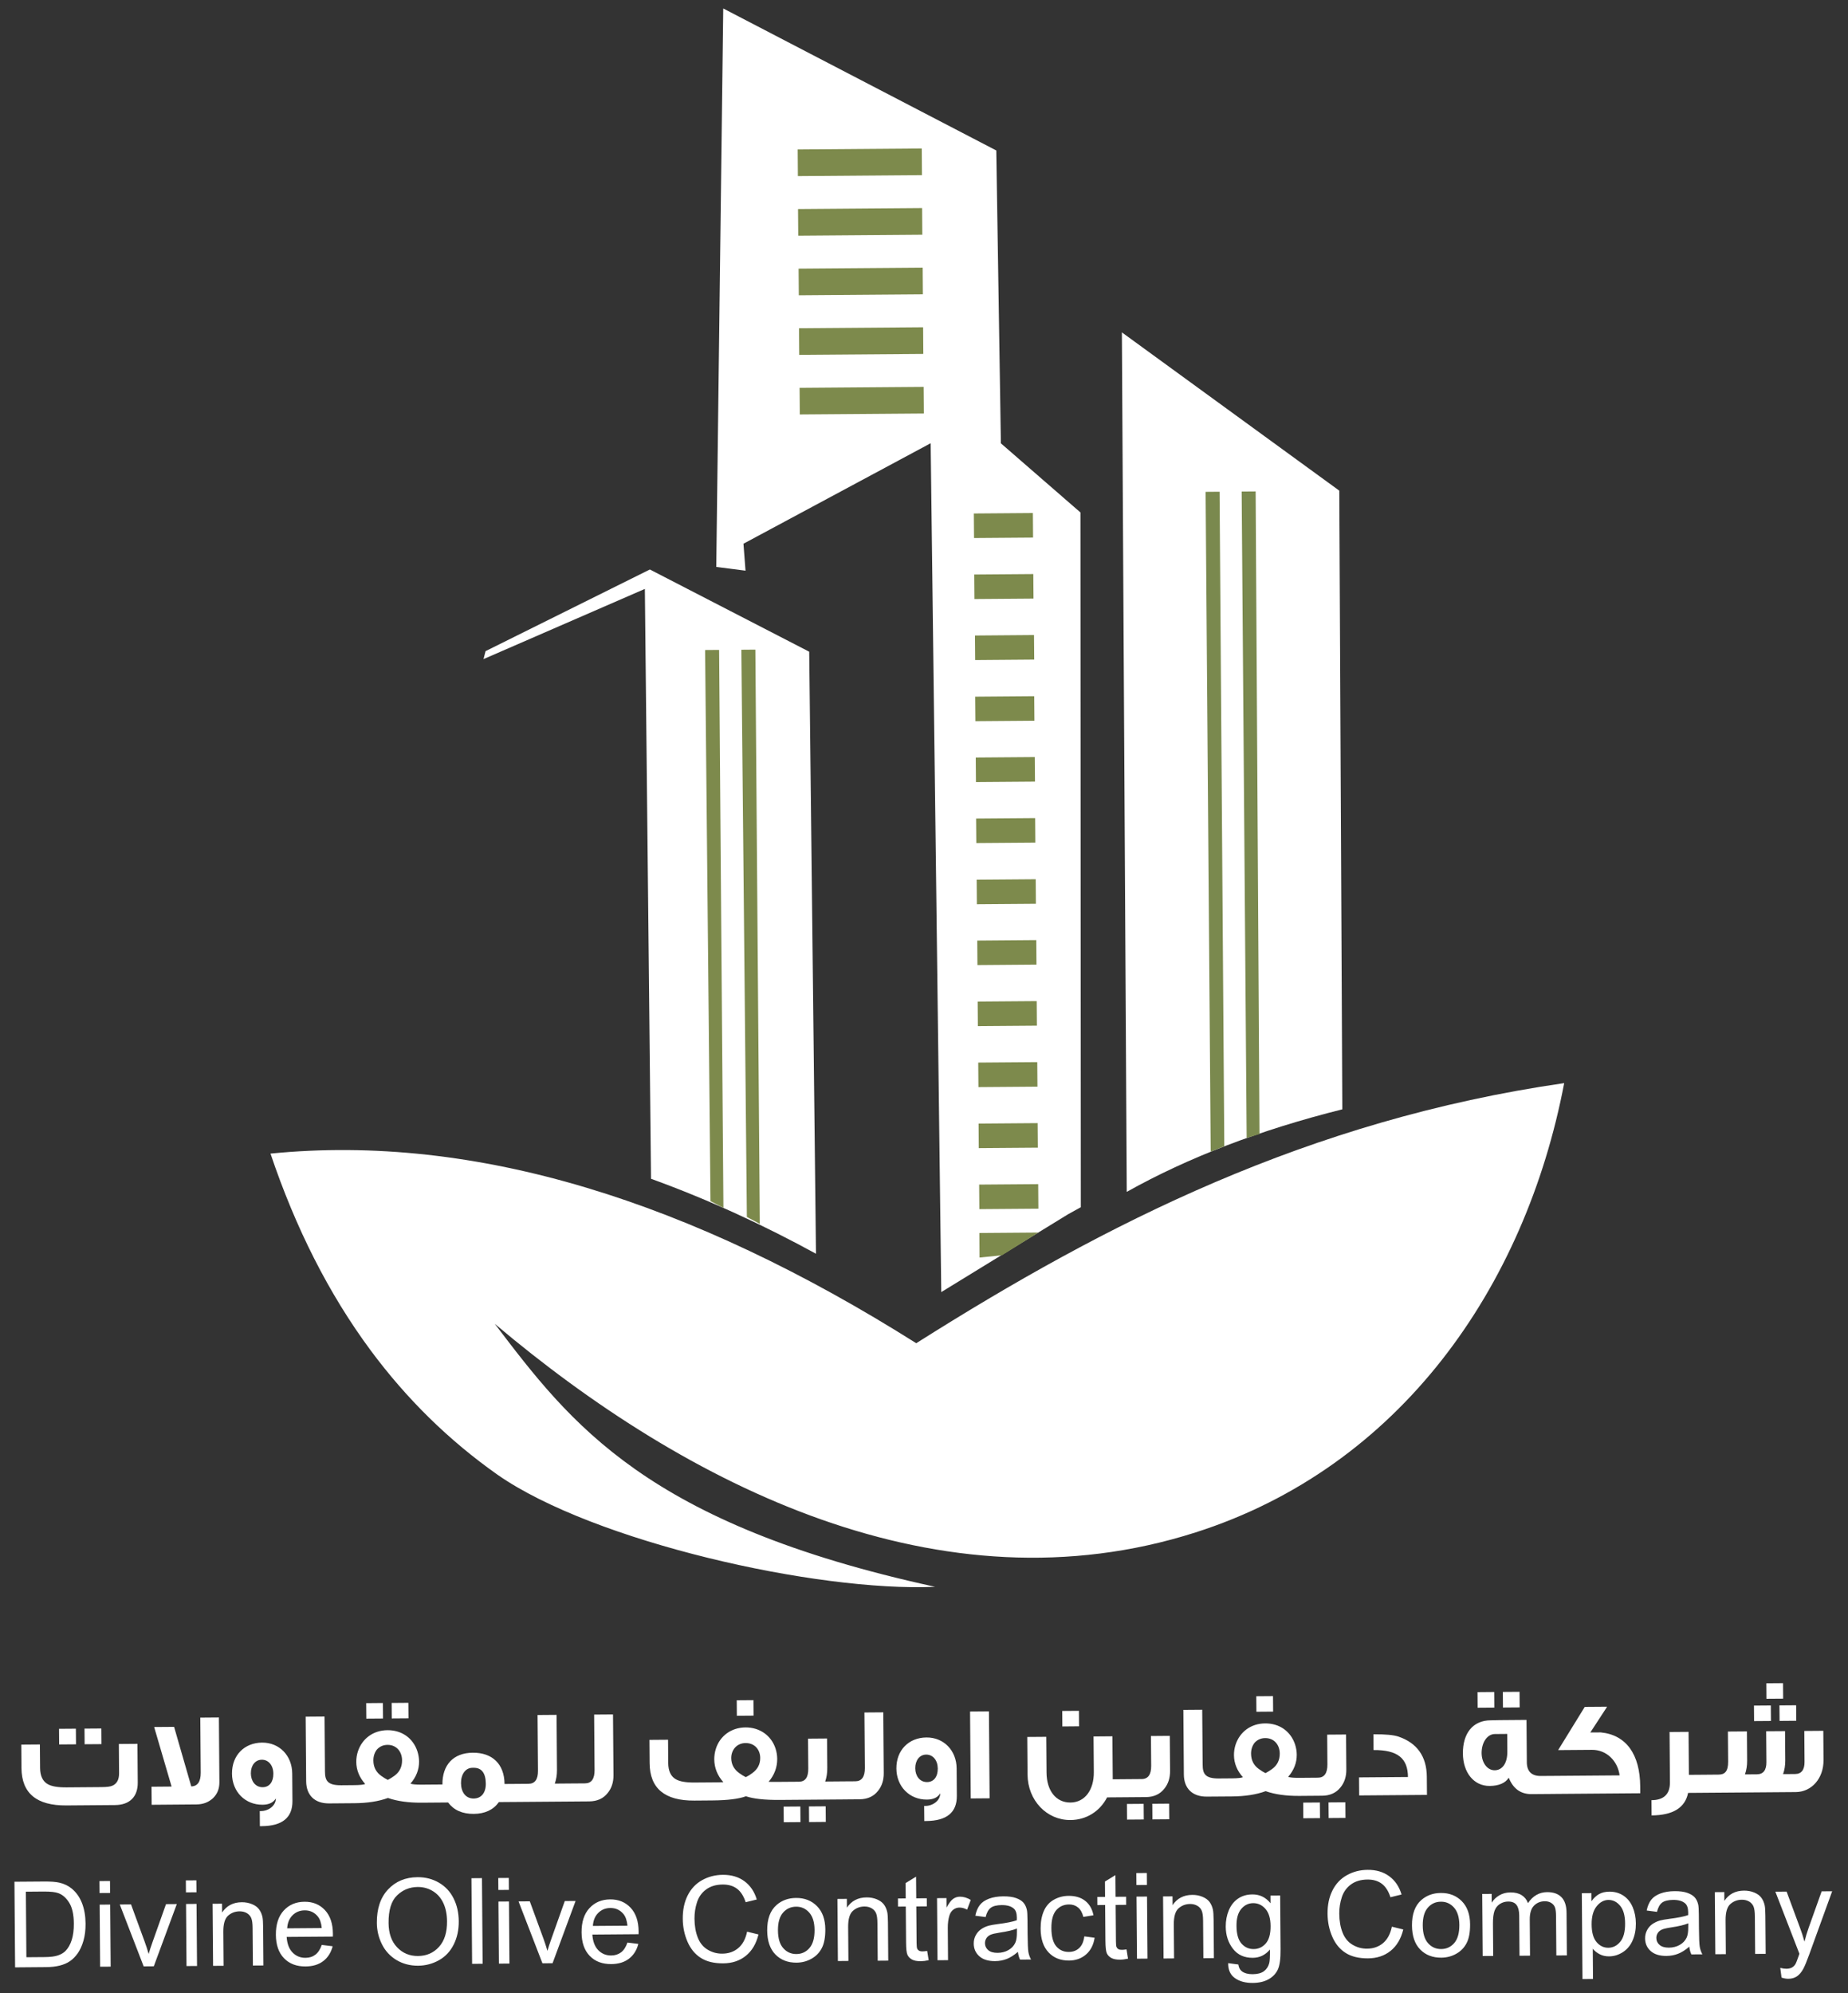
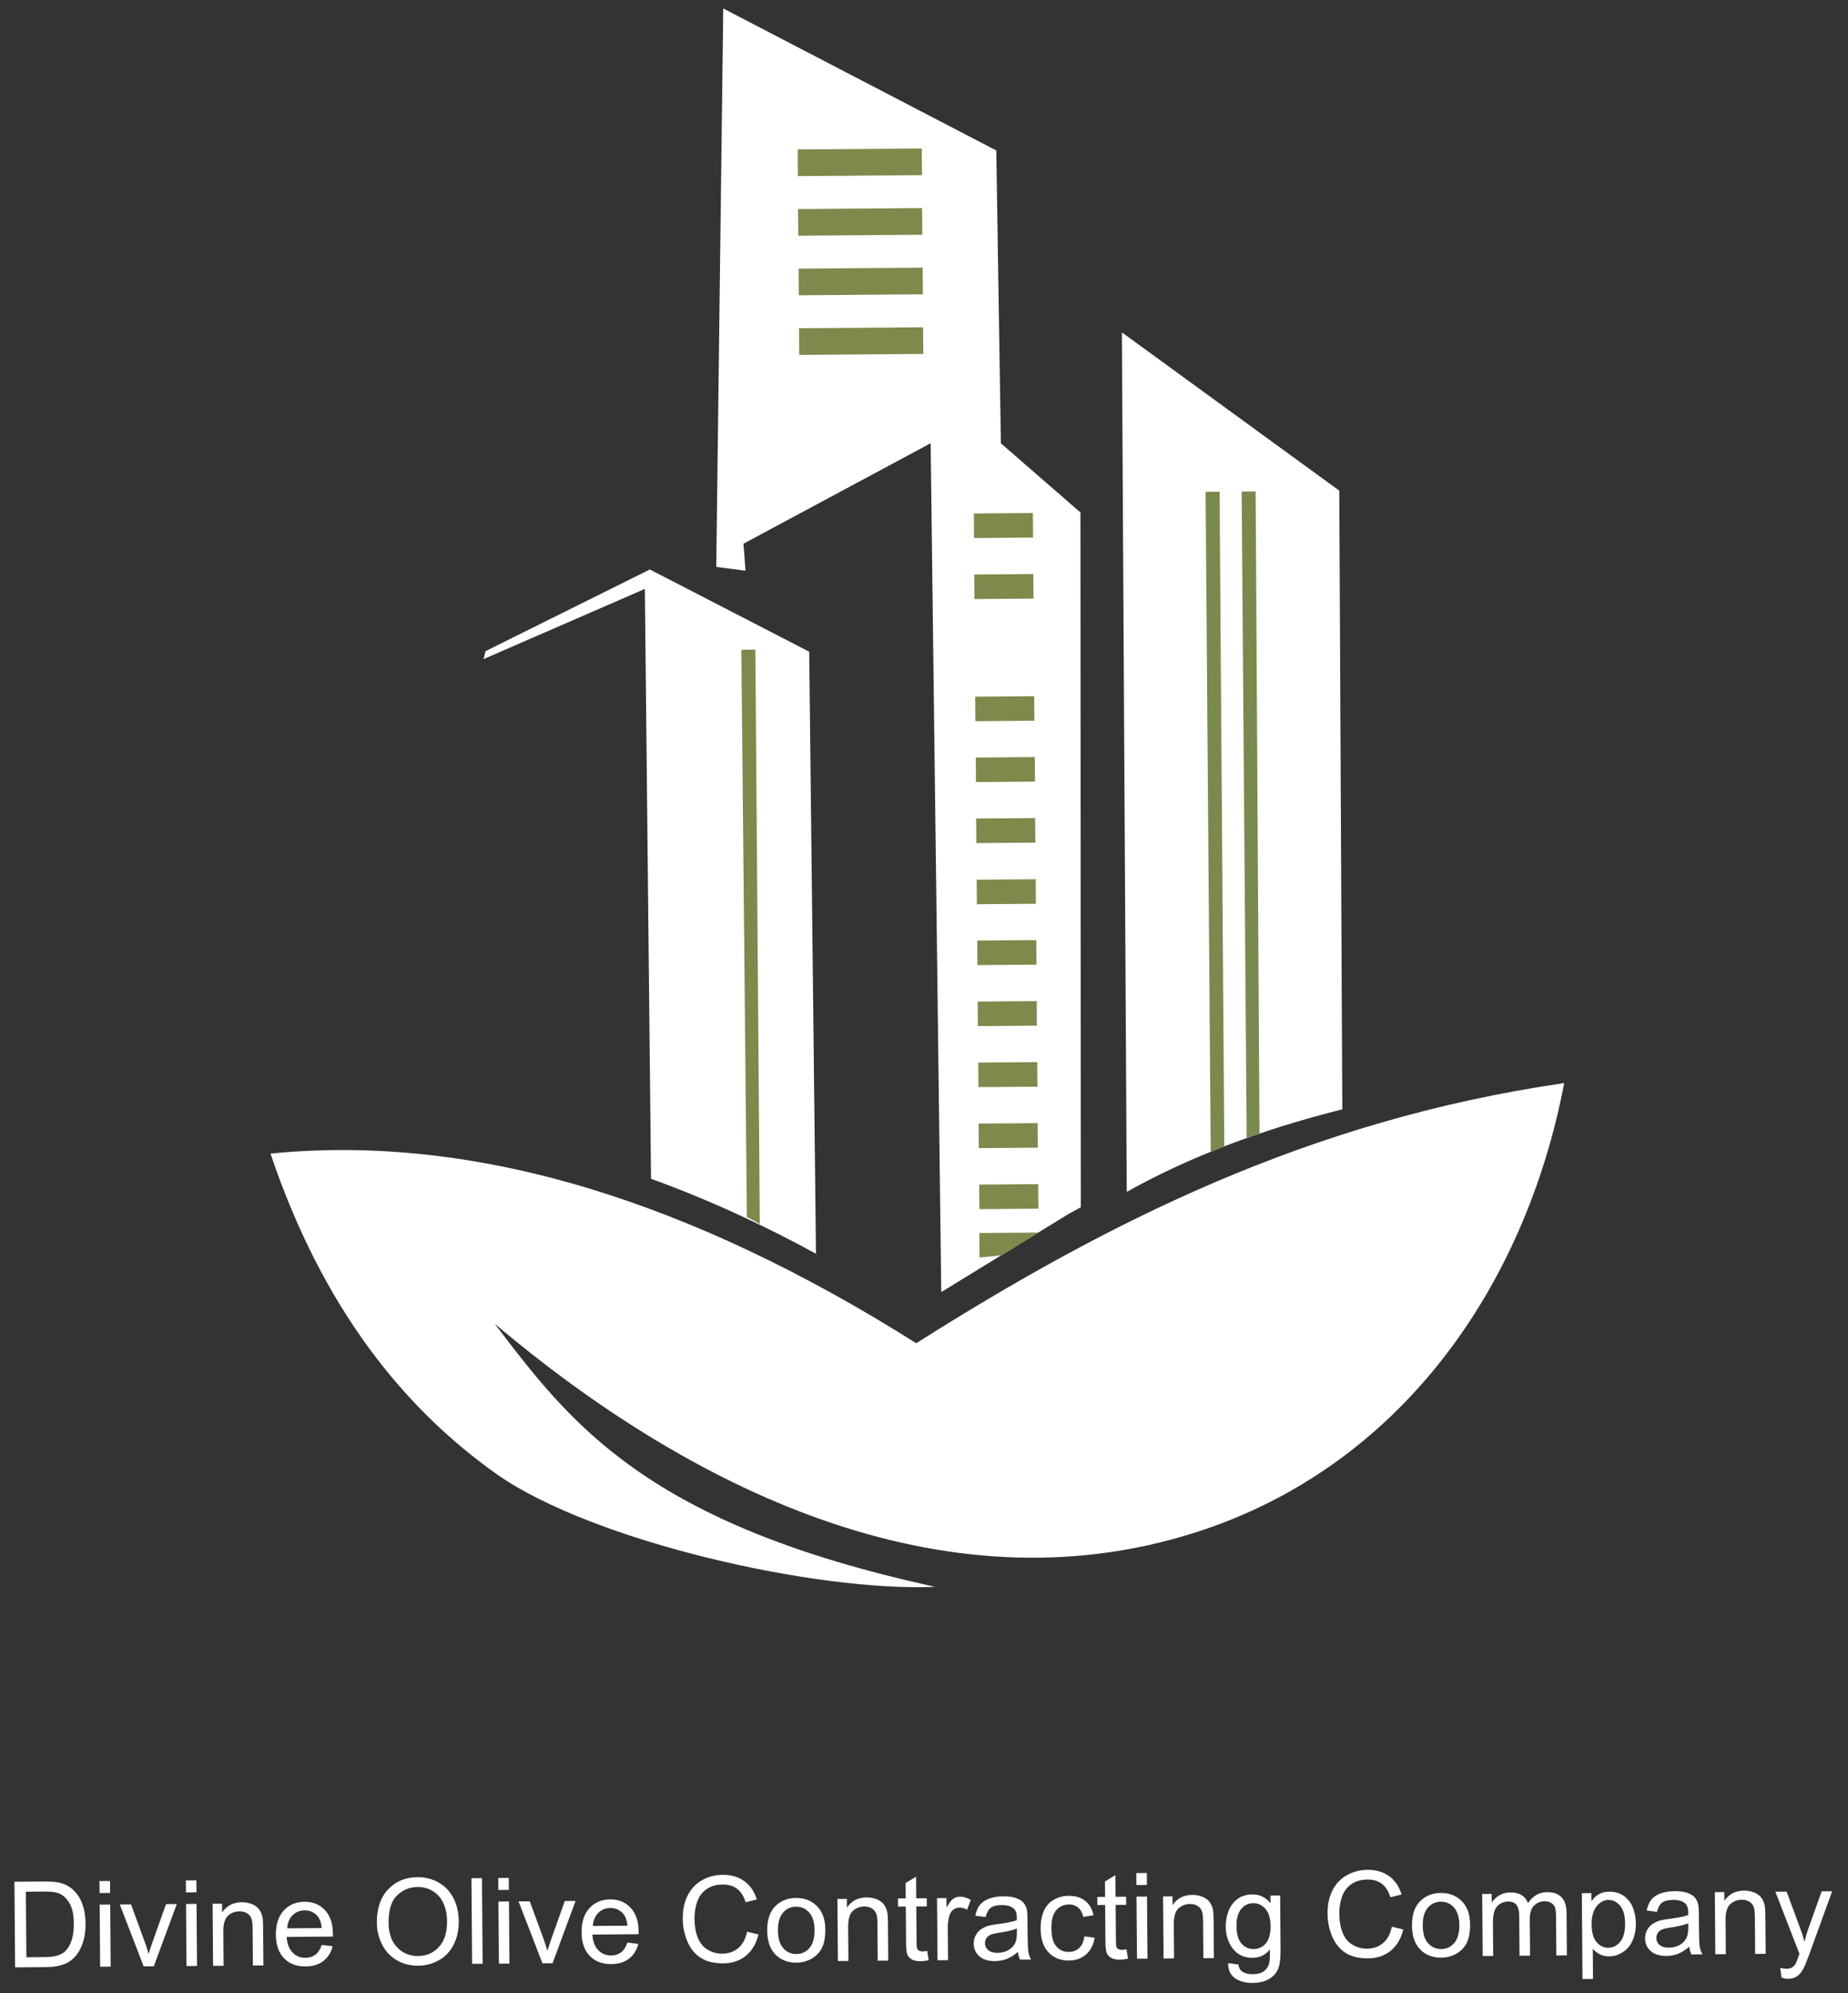
<svg xmlns="http://www.w3.org/2000/svg" width="102" height="110" viewBox="0 0 102 110" fill="none">
  <rect x="0" y="0" width="102" height="110" fill="#333333" stroke="none" />
-   <path d="M5.6 96.261L4.671 96.268L4.664 95.405L5.594 95.398L5.6 96.261ZM4.195 96.272L3.265 96.279L3.258 95.416L4.188 95.409L4.195 96.272ZM7.603 98.387C7.609 99.161 7.158 99.618 6.355 99.624L3.663 99.645C2.019 99.658 1.196 98.972 1.185 97.582L1.175 96.288L2.202 96.28L2.212 97.574C2.215 98.013 2.359 98.316 2.635 98.47C2.852 98.595 3.194 98.652 3.678 98.648L5.596 98.633C5.894 98.631 6.094 98.607 6.206 98.554C6.45 98.448 6.575 98.217 6.572 97.867L6.56 96.253L7.586 96.245L7.603 98.387ZM12.109 98.36C12.112 98.724 11.995 99.015 11.752 99.248C11.508 99.473 11.204 99.587 10.84 99.589L8.371 99.609L8.363 98.612L9.471 98.603L8.508 95.316L9.609 95.308L10.557 98.595C10.906 98.585 11.083 98.331 11.079 97.832L11.055 94.798L12.082 94.79L12.109 98.36ZM16.141 99.4C16.148 100.314 15.586 100.78 14.448 100.789L14.344 100.789L14.338 99.957L14.405 99.956C14.821 99.953 15.228 99.66 15.225 99.258C15.086 99.49 14.841 99.603 14.492 99.606C13.532 99.613 12.812 98.89 12.805 97.893C12.797 96.874 13.491 96.185 14.465 96.177C15.424 96.17 16.122 96.901 16.129 97.882L16.141 99.4ZM15.088 97.891C15.085 97.437 14.822 97.119 14.45 97.122C14.086 97.125 13.842 97.439 13.846 97.878C13.849 98.294 14.09 98.642 14.499 98.639C14.871 98.636 15.092 98.344 15.088 97.891ZM19.147 99.525L18.165 99.533C17.369 99.539 16.905 99.081 16.899 98.315L16.871 94.746L17.912 94.738L17.936 97.764C17.939 98.27 18.068 98.537 18.834 98.531L19.139 98.529L19.147 99.525ZM22.547 94.836L21.624 94.843L21.618 93.988L22.54 93.981L22.547 94.836ZM21.141 94.847L20.219 94.854L20.212 93.999L21.134 93.991L21.141 94.847ZM23.877 99.489L23.274 99.493C22.553 99.499 21.935 99.414 21.413 99.233C20.894 99.422 20.277 99.516 19.556 99.522L18.879 99.527L18.871 98.531L19.548 98.525C19.875 98.523 20.076 98.499 20.157 98.461C19.835 98.099 19.668 97.692 19.665 97.245C19.663 97.059 19.691 96.866 19.749 96.68C19.982 95.956 20.603 95.498 21.384 95.492C22.18 95.486 22.8 95.934 23.037 96.654C23.097 96.84 23.129 97.033 23.13 97.219C23.134 97.665 22.973 98.075 22.656 98.442C22.746 98.478 22.947 98.499 23.266 98.497L23.869 98.492L23.877 99.489ZM21.768 98.01C22.056 97.8 22.195 97.516 22.192 97.151C22.189 96.683 21.888 96.299 21.39 96.302C21.145 96.304 20.952 96.395 20.797 96.567C20.672 96.732 20.607 96.933 20.608 97.164C20.611 97.528 20.755 97.81 21.046 98.016C21.166 98.104 21.286 98.177 21.405 98.236C21.524 98.175 21.642 98.1 21.768 98.01ZM28.725 99.451L27.535 99.46C27.234 99.887 26.767 100.106 26.15 100.111C25.518 100.116 25.047 99.903 24.732 99.482L23.594 99.491L23.586 98.494L24.419 98.488C24.411 97.417 25.015 96.743 26.094 96.735C27.18 96.726 27.839 97.368 27.848 98.461L28.718 98.455L28.725 99.451ZM26.814 98.447C26.809 97.859 26.584 97.564 26.145 97.567L26.07 97.568C25.691 97.571 25.441 97.93 25.445 98.413C25.449 98.911 25.704 99.266 26.143 99.263C26.567 99.26 26.817 98.945 26.814 98.447ZM31.849 99.427L28.473 99.453L28.465 98.457L29.171 98.451C29.521 98.448 29.698 98.209 29.694 97.733L29.67 94.654L30.719 94.646L30.742 97.688C30.744 97.963 30.702 98.209 30.622 98.44L31.841 98.43L31.849 99.427ZM33.861 97.976C33.864 98.37 33.755 98.698 33.541 98.96C33.298 99.267 32.957 99.418 32.518 99.422L31.537 99.429L31.529 98.433L32.295 98.427C32.644 98.424 32.821 98.177 32.817 97.694L32.794 94.63L33.835 94.622L33.861 97.976ZM41.592 94.689L40.67 94.696L40.664 93.84L41.586 93.833L41.592 94.689ZM43.54 99.337L43.034 99.341C42.201 99.347 41.583 99.277 41.173 99.139C40.773 99.284 40.156 99.363 39.323 99.369L38.326 99.377C36.69 99.39 35.867 98.704 35.856 97.314L35.846 96.027L36.873 96.019L36.882 97.306C36.886 97.745 37.029 98.048 37.306 98.202C37.523 98.327 37.865 98.384 38.348 98.38L39.315 98.373C39.59 98.371 39.791 98.369 39.925 98.361C39.595 97.991 39.428 97.569 39.424 97.1C39.423 96.907 39.451 96.713 39.509 96.527C39.734 95.804 40.37 95.345 41.144 95.339C41.925 95.333 42.568 95.782 42.804 96.501C42.865 96.687 42.896 96.88 42.898 97.073C42.901 97.542 42.741 97.967 42.424 98.341C42.55 98.348 42.751 98.346 43.026 98.344L43.532 98.34L43.54 99.337ZM41.528 97.857C41.816 97.647 41.963 97.371 41.96 97.021C41.956 96.567 41.656 96.198 41.15 96.202C40.667 96.205 40.358 96.58 40.361 97.033C40.364 97.383 40.515 97.657 40.806 97.863C40.926 97.951 41.045 98.025 41.165 98.083C41.291 98.023 41.409 97.948 41.528 97.857ZM46.767 99.312L43.421 99.338L43.413 98.341L44.097 98.336C44.447 98.333 44.616 98.094 44.612 97.618L44.599 95.959L45.648 95.951L45.661 97.573C45.663 97.848 45.627 98.093 45.547 98.325L46.76 98.315L46.767 99.312ZM45.58 100.555L44.657 100.563L44.651 99.7L45.573 99.693L45.58 100.555ZM44.181 100.566L43.259 100.573L43.252 99.711L44.175 99.704L44.181 100.566ZM48.779 97.861C48.782 98.255 48.673 98.583 48.459 98.845C48.216 99.152 47.875 99.303 47.437 99.306L46.455 99.314L46.447 98.318L47.213 98.312C47.563 98.309 47.739 98.062 47.736 97.579L47.712 94.515L48.753 94.507L48.779 97.861ZM52.812 99.116C52.819 100.031 52.258 100.496 51.12 100.505L51.016 100.506L51.009 99.673L51.076 99.673C51.493 99.669 51.9 99.376 51.896 98.975C51.757 99.206 51.512 99.32 51.163 99.322C50.203 99.33 49.484 98.606 49.476 97.61C49.468 96.591 50.162 95.901 51.136 95.894C52.096 95.886 52.793 96.617 52.801 97.599L52.812 99.116ZM51.76 97.607C51.756 97.153 51.493 96.836 51.121 96.839C50.757 96.841 50.514 97.156 50.517 97.594C50.52 98.011 50.761 98.359 51.17 98.355C51.542 98.353 51.763 98.061 51.76 97.607ZM54.621 99.251L53.58 99.259L53.542 94.462L54.584 94.454L54.621 99.251ZM59.558 95.278L58.636 95.286L58.629 94.43L59.551 94.423L59.558 95.278ZM62.63 99.189L61.106 99.201C60.703 99.978 59.955 100.444 59.085 100.451C57.776 100.461 56.726 99.369 56.715 97.941L56.699 95.866L57.748 95.858L57.763 97.836C57.771 98.818 58.274 99.49 59.085 99.484C59.888 99.478 60.381 98.775 60.373 97.816L60.358 95.838L61.399 95.829L61.418 98.202L62.623 98.192L62.63 99.189ZM64.582 97.739C64.585 98.133 64.477 98.461 64.263 98.723C64.02 99.03 63.679 99.181 63.248 99.184L62.362 99.191L62.355 98.195L63.017 98.189C63.366 98.187 63.543 97.94 63.539 97.457L63.526 95.813L64.567 95.805L64.582 97.739ZM64.536 100.409L63.607 100.416L63.6 99.553L64.529 99.546L64.536 100.409ZM63.131 100.42L62.208 100.427L62.202 99.564L63.124 99.557L63.131 100.42ZM67.591 99.151L66.609 99.158C65.813 99.165 65.349 98.707 65.343 97.941L65.315 94.371L66.356 94.363L66.38 97.39C66.383 97.896 66.512 98.162 67.278 98.157L67.583 98.154L67.591 99.151ZM70.269 94.467L69.347 94.474L69.34 93.619L70.263 93.612L70.269 94.467ZM72.32 99.114L71.718 99.119C70.997 99.124 70.379 99.04 69.857 98.858C69.338 99.048 68.721 99.142 68 99.148L67.323 99.153L67.315 98.156L67.992 98.151C68.319 98.148 68.52 98.125 68.601 98.087C68.279 97.725 68.112 97.317 68.109 96.871C68.107 96.685 68.135 96.491 68.193 96.305C68.426 95.582 69.047 95.123 69.828 95.117C70.624 95.111 71.244 95.56 71.481 96.28C71.541 96.465 71.573 96.658 71.574 96.844C71.578 97.29 71.417 97.701 71.1 98.067C71.19 98.104 71.391 98.125 71.71 98.122L72.313 98.118L72.32 99.114ZM70.212 97.635C70.5 97.425 70.639 97.141 70.636 96.777C70.633 96.308 70.332 95.924 69.834 95.928C69.589 95.93 69.396 96.02 69.241 96.193C69.116 96.357 69.051 96.559 69.052 96.789C69.055 97.154 69.199 97.435 69.49 97.641C69.61 97.73 69.73 97.803 69.849 97.862C69.968 97.801 70.086 97.726 70.212 97.635ZM74.31 97.663C74.313 98.058 74.204 98.386 73.99 98.648C73.747 98.954 73.406 99.106 72.975 99.109L72.09 99.116L72.082 98.119L72.744 98.114C73.094 98.112 73.27 97.865 73.266 97.381L73.254 95.738L74.295 95.73L74.31 97.663ZM74.264 100.334L73.334 100.341L73.327 99.478L74.257 99.471L74.264 100.334ZM72.858 100.345L71.936 100.352L71.929 99.489L72.851 99.482L72.858 100.345ZM78.761 99.064L75.02 99.093L75.012 98.097L77.712 98.076C77.704 97.035 77.135 96.578 75.811 96.588L75.805 95.718C76.459 95.713 76.921 95.754 77.197 95.849C78.211 96.198 78.744 96.938 78.753 98.06L78.761 99.064ZM83.878 94.235L82.955 94.242L82.949 93.38L83.871 93.373L83.878 94.235ZM82.479 94.246L81.557 94.253L81.551 93.391L82.473 93.383L82.479 94.246ZM85.581 99.012L84.532 99.02C83.937 99.024 83.518 98.723 83.275 98.115C83.092 98.406 82.736 98.565 82.223 98.569C81.33 98.576 80.752 97.807 80.744 96.781C80.735 95.673 81.287 94.954 82.269 94.947C82.269 94.939 82.931 94.934 84.255 94.924L84.273 97.267C84.277 97.757 84.532 98.023 85.037 98.019L85.573 98.015L85.581 99.012ZM83.197 96.68L83.19 95.698L82.506 95.704C82.082 95.707 81.773 96.178 81.777 96.758C81.781 97.278 82.082 97.707 82.499 97.704C82.938 97.701 83.202 97.29 83.197 96.68ZM90.534 98.973L85.119 99.015L85.112 98.019L89.395 97.986C89.285 97.176 88.663 96.571 87.875 96.577L86.001 96.591L87.47 94.207L88.704 94.198L87.778 95.618L88.351 95.614C89.772 95.751 90.517 96.839 90.531 98.587L90.534 98.973ZM94.326 98.944L93.174 98.953C93.009 99.772 92.343 100.187 91.16 100.196L91.154 99.355C91.838 99.35 92.177 99.02 92.172 98.366L92.151 95.592L93.2 95.584L93.218 97.956L94.319 97.948L94.326 98.944ZM100.649 97.14C100.657 98.159 99.986 98.9 99.123 98.907L95.769 98.933L95.769 98.94L95.762 98.933L93.932 98.947L93.924 97.951L94.862 97.943C95.204 97.941 95.388 97.761 95.384 97.225L95.371 95.567L96.42 95.559L96.432 97.18C96.434 97.455 96.392 97.708 96.312 97.932L96.974 97.927C97.323 97.924 97.5 97.7 97.496 97.254L97.483 95.55L98.525 95.543L98.537 97.164C98.539 97.439 98.496 97.692 98.416 97.916L99.078 97.911C99.428 97.908 99.605 97.684 99.601 97.237L99.588 95.534L100.637 95.526L100.649 97.14ZM97.747 94.983L96.817 94.99L96.81 94.135L97.74 94.128L97.747 94.983ZM98.421 93.751L97.499 93.758L97.493 92.903L98.415 92.896L98.421 93.751ZM99.145 94.972L98.223 94.98L98.216 94.124L99.138 94.117L99.145 94.972Z" fill="white" />
  <path d="M0.833 108.583L0.797 103.856L2.425 103.844C2.792 103.841 3.073 103.861 3.267 103.905C3.538 103.965 3.77 104.077 3.963 104.238C4.214 104.447 4.402 104.714 4.528 105.041C4.654 105.368 4.719 105.743 4.722 106.164C4.725 106.523 4.686 106.841 4.604 107.119C4.523 107.397 4.417 107.627 4.287 107.81C4.157 107.992 4.015 108.137 3.859 108.241C3.705 108.347 3.517 108.428 3.298 108.483C3.077 108.539 2.824 108.567 2.538 108.569L0.833 108.583ZM1.456 108.023L2.464 108.015C2.775 108.013 3.019 107.983 3.196 107.923C3.372 107.863 3.512 107.781 3.617 107.674C3.763 107.525 3.877 107.324 3.958 107.072C4.039 106.821 4.078 106.517 4.075 106.159C4.071 105.664 3.987 105.284 3.823 105.019C3.66 104.754 3.461 104.577 3.228 104.489C3.061 104.425 2.791 104.396 2.419 104.398L1.428 104.406L1.456 108.023ZM5.496 104.48L5.491 103.82L6.072 103.816L6.077 104.476L5.496 104.48ZM5.527 108.546L5.501 105.121L6.082 105.116L6.108 108.542L5.527 108.546ZM7.93 108.528L6.611 105.112L7.232 105.107L7.981 107.153C8.062 107.374 8.137 107.603 8.206 107.841C8.257 107.66 8.326 107.443 8.418 107.188L9.163 105.092L9.759 105.088L8.489 108.523L7.93 108.528ZM10.263 104.443L10.258 103.783L10.838 103.779L10.844 104.439L10.263 104.443ZM10.294 108.509L10.268 105.084L10.848 105.079L10.875 108.505L10.294 108.509ZM11.761 108.498L11.734 105.072L12.255 105.068L12.259 105.555C12.507 105.18 12.869 104.991 13.343 104.987C13.55 104.986 13.739 105.022 13.912 105.094C14.086 105.166 14.216 105.263 14.303 105.383C14.39 105.502 14.451 105.644 14.487 105.809C14.509 105.917 14.521 106.105 14.523 106.373L14.539 108.477L13.959 108.481L13.942 106.4C13.941 106.163 13.917 105.986 13.871 105.87C13.825 105.754 13.744 105.661 13.629 105.591C13.514 105.523 13.379 105.489 13.225 105.49C12.978 105.492 12.767 105.572 12.588 105.73C12.41 105.888 12.323 106.187 12.327 106.625L12.341 108.494L11.761 108.498ZM17.76 107.343L18.361 107.417C18.27 107.767 18.097 108.04 17.844 108.234C17.59 108.429 17.265 108.528 16.868 108.531C16.368 108.535 15.971 108.384 15.676 108.078C15.381 107.774 15.231 107.343 15.227 106.787C15.223 106.213 15.367 105.765 15.66 105.446C15.954 105.126 16.336 104.964 16.808 104.961C17.265 104.957 17.639 105.109 17.931 105.418C18.223 105.727 18.371 106.164 18.375 106.729C18.376 106.763 18.375 106.814 18.373 106.883L15.822 106.902C15.847 107.277 15.955 107.565 16.148 107.762C16.34 107.96 16.579 108.058 16.864 108.056C17.076 108.054 17.258 107.997 17.406 107.883C17.556 107.77 17.674 107.59 17.76 107.343ZM15.851 106.427L17.759 106.412C17.732 106.124 17.656 105.909 17.535 105.766C17.35 105.544 17.109 105.433 16.815 105.436C16.549 105.438 16.326 105.529 16.146 105.708C15.967 105.888 15.869 106.127 15.851 106.427ZM20.8 106.128C20.794 105.344 21 104.729 21.418 104.282C21.836 103.836 22.378 103.61 23.045 103.605C23.482 103.602 23.875 103.703 24.228 103.909C24.579 104.114 24.849 104.402 25.035 104.774C25.222 105.144 25.317 105.566 25.321 106.038C25.325 106.516 25.231 106.946 25.041 107.325C24.85 107.705 24.578 107.993 24.226 108.189C23.872 108.387 23.489 108.487 23.079 108.49C22.634 108.493 22.236 108.389 21.883 108.177C21.532 107.965 21.263 107.674 21.08 107.304C20.896 106.935 20.803 106.543 20.8 106.128ZM21.447 106.134C21.451 106.703 21.608 107.149 21.916 107.473C22.224 107.798 22.61 107.959 23.072 107.955C23.543 107.952 23.927 107.784 24.23 107.451C24.531 107.119 24.679 106.649 24.674 106.042C24.671 105.658 24.604 105.323 24.472 105.038C24.34 104.753 24.148 104.532 23.897 104.377C23.645 104.221 23.364 104.144 23.052 104.146C22.61 104.15 22.23 104.305 21.914 104.611C21.597 104.917 21.442 105.424 21.447 106.134ZM26.058 108.388L26.021 103.662L26.602 103.657L26.639 108.383L26.058 108.388ZM27.506 104.31L27.501 103.65L28.082 103.646L28.087 104.306L27.506 104.31ZM27.537 108.376L27.511 104.95L28.092 104.946L28.118 108.372L27.537 108.376ZM29.94 108.358L28.621 104.942L29.242 104.937L29.991 106.983C30.072 107.204 30.147 107.433 30.216 107.671C30.267 107.49 30.337 107.273 30.428 107.018L31.173 104.922L31.769 104.917L30.499 108.353L29.94 108.358ZM34.632 107.212L35.233 107.287C35.143 107.636 34.97 107.909 34.716 108.104C34.462 108.298 34.138 108.398 33.74 108.401C33.241 108.405 32.844 108.254 32.549 107.948C32.254 107.643 32.104 107.212 32.1 106.657C32.095 106.082 32.239 105.634 32.533 105.315C32.826 104.995 33.209 104.834 33.681 104.83C34.137 104.827 34.511 104.979 34.803 105.288C35.095 105.597 35.244 106.034 35.248 106.598C35.248 106.632 35.248 106.684 35.246 106.752L32.695 106.772C32.72 107.147 32.828 107.434 33.02 107.632C33.212 107.83 33.452 107.928 33.737 107.926C33.949 107.924 34.13 107.866 34.279 107.753C34.429 107.64 34.546 107.459 34.632 107.212ZM32.724 106.296L34.632 106.282C34.604 105.994 34.529 105.778 34.408 105.635C34.222 105.413 33.982 105.303 33.688 105.305C33.422 105.307 33.199 105.398 33.019 105.578C32.84 105.757 32.742 105.997 32.724 106.296ZM41.235 106.612L41.864 106.766C41.737 107.281 41.504 107.673 41.166 107.945C40.829 108.217 40.414 108.356 39.922 108.36C39.414 108.364 38.999 108.263 38.679 108.058C38.358 107.854 38.114 107.555 37.945 107.164C37.775 106.771 37.688 106.35 37.685 105.899C37.681 105.408 37.771 104.978 37.957 104.61C38.142 104.242 38.407 103.962 38.752 103.769C39.097 103.576 39.478 103.478 39.894 103.475C40.367 103.471 40.765 103.588 41.088 103.827C41.413 104.065 41.64 104.401 41.77 104.836L41.157 104.986C41.045 104.643 40.884 104.394 40.675 104.239C40.465 104.083 40.203 104.007 39.887 104.01C39.525 104.013 39.222 104.102 38.981 104.278C38.739 104.453 38.569 104.689 38.473 104.982C38.377 105.277 38.33 105.58 38.332 105.891C38.335 106.293 38.396 106.643 38.515 106.941C38.634 107.241 38.817 107.463 39.065 107.609C39.312 107.756 39.579 107.828 39.866 107.825C40.216 107.823 40.51 107.719 40.751 107.516C40.991 107.312 41.153 107.011 41.235 106.612ZM42.345 106.549C42.34 105.916 42.512 105.446 42.863 105.139C43.155 104.883 43.514 104.754 43.937 104.751C44.407 104.747 44.793 104.898 45.095 105.204C45.395 105.509 45.548 105.933 45.553 106.476C45.556 106.916 45.493 107.261 45.362 107.514C45.232 107.767 45.041 107.965 44.789 108.106C44.539 108.248 44.263 108.319 43.965 108.322C43.485 108.325 43.097 108.176 42.798 107.871C42.5 107.566 42.349 107.125 42.345 106.549ZM42.939 106.545C42.942 106.983 43.041 107.31 43.234 107.525C43.428 107.742 43.67 107.849 43.961 107.847C44.249 107.844 44.489 107.734 44.679 107.513C44.869 107.293 44.962 106.959 44.959 106.511C44.955 106.088 44.856 105.769 44.662 105.554C44.468 105.337 44.227 105.23 43.941 105.233C43.65 105.235 43.409 105.345 43.218 105.563C43.029 105.781 42.936 106.109 42.939 106.545ZM46.247 108.232L46.221 104.806L46.742 104.802L46.746 105.288C46.994 104.913 47.355 104.724 47.83 104.721C48.036 104.719 48.226 104.755 48.399 104.827C48.572 104.9 48.703 104.997 48.79 105.116C48.877 105.235 48.938 105.378 48.974 105.543C48.995 105.65 49.008 105.838 49.01 106.107L49.026 108.21L48.445 108.215L48.429 106.133C48.427 105.897 48.404 105.72 48.358 105.603C48.312 105.487 48.231 105.394 48.116 105.325C48.001 105.256 47.865 105.222 47.711 105.223C47.465 105.225 47.253 105.305 47.075 105.464C46.897 105.621 46.81 105.92 46.813 106.358L46.828 108.227L46.247 108.232ZM51.175 107.675L51.258 108.187C51.096 108.223 50.949 108.241 50.822 108.242C50.612 108.244 50.449 108.212 50.331 108.146C50.215 108.08 50.133 107.994 50.085 107.885C50.037 107.776 50.012 107.548 50.01 107.199L49.994 105.225L49.565 105.229L49.562 104.78L49.991 104.777L49.984 103.93L50.562 103.576L50.572 104.772L51.153 104.768L51.156 105.216L50.575 105.221L50.591 107.228C50.592 107.394 50.603 107.5 50.624 107.548C50.644 107.595 50.677 107.632 50.724 107.66C50.77 107.687 50.836 107.701 50.922 107.7C50.986 107.7 51.071 107.691 51.175 107.675ZM51.746 108.189L51.719 104.763L52.24 104.759L52.245 105.284C52.376 105.04 52.498 104.878 52.611 104.8C52.723 104.721 52.847 104.682 52.983 104.681C53.178 104.679 53.378 104.739 53.581 104.86L53.379 105.397C53.237 105.319 53.096 105.281 52.955 105.282C52.829 105.283 52.716 105.322 52.616 105.399C52.517 105.476 52.446 105.582 52.404 105.717C52.341 105.924 52.311 106.149 52.313 106.395L52.326 108.185L51.746 108.189ZM56.184 107.726C55.97 107.911 55.763 108.041 55.565 108.119C55.366 108.196 55.153 108.235 54.924 108.237C54.548 108.24 54.258 108.151 54.054 107.969C53.85 107.788 53.747 107.554 53.745 107.269C53.744 107.102 53.781 106.949 53.856 106.81C53.932 106.67 54.031 106.56 54.154 106.475C54.277 106.39 54.416 106.326 54.57 106.282C54.685 106.251 54.857 106.221 55.087 106.191C55.555 106.132 55.901 106.062 56.121 105.983C56.123 105.904 56.124 105.854 56.124 105.833C56.122 105.597 56.066 105.432 55.955 105.336C55.805 105.206 55.584 105.143 55.291 105.145C55.017 105.147 54.815 105.197 54.686 105.294C54.556 105.39 54.461 105.561 54.401 105.805L53.832 105.731C53.882 105.487 53.965 105.289 54.083 105.139C54.201 104.988 54.371 104.873 54.595 104.789C54.818 104.707 55.078 104.665 55.373 104.662C55.666 104.66 55.905 104.692 56.089 104.76C56.272 104.828 56.408 104.913 56.495 105.017C56.581 105.121 56.643 105.252 56.679 105.411C56.699 105.51 56.71 105.688 56.712 105.945L56.718 106.715C56.722 107.253 56.737 107.593 56.762 107.737C56.786 107.881 56.836 108.018 56.907 108.149L56.3 108.154C56.241 108.032 56.202 107.889 56.184 107.726ZM56.128 106.439C55.918 106.526 55.602 106.601 55.179 106.664C54.94 106.7 54.771 106.74 54.672 106.783C54.574 106.827 54.498 106.89 54.445 106.972C54.392 107.055 54.365 107.147 54.365 107.248C54.367 107.401 54.426 107.529 54.544 107.631C54.663 107.732 54.835 107.782 55.061 107.781C55.284 107.779 55.483 107.729 55.657 107.63C55.83 107.532 55.958 107.397 56.038 107.228C56.099 107.097 56.129 106.904 56.127 106.65L56.128 106.439ZM59.849 106.872L60.417 106.947C60.358 107.338 60.202 107.644 59.947 107.867C59.693 108.09 59.378 108.203 59.005 108.206C58.537 108.209 58.16 108.059 57.874 107.755C57.586 107.452 57.441 107.015 57.437 106.445C57.434 106.076 57.493 105.753 57.613 105.475C57.733 105.198 57.917 104.988 58.167 104.849C58.416 104.708 58.687 104.637 58.981 104.635C59.352 104.632 59.658 104.723 59.895 104.909C60.133 105.095 60.286 105.362 60.355 105.707L59.795 105.797C59.739 105.567 59.643 105.395 59.505 105.28C59.367 105.165 59.202 105.108 59.008 105.11C58.716 105.112 58.479 105.218 58.297 105.429C58.116 105.64 58.027 105.971 58.031 106.424C58.034 106.884 58.125 107.217 58.302 107.423C58.481 107.63 58.712 107.733 58.995 107.73C59.223 107.729 59.413 107.658 59.564 107.517C59.716 107.377 59.811 107.162 59.849 106.872ZM62.178 107.59L62.261 108.102C62.099 108.138 61.953 108.156 61.825 108.157C61.615 108.159 61.452 108.127 61.335 108.061C61.219 107.995 61.137 107.909 61.089 107.8C61.041 107.691 61.016 107.463 61.013 107.114L60.998 105.14L60.569 105.144L60.565 104.695L60.994 104.692L60.988 103.845L61.566 103.491L61.575 104.687L62.156 104.683L62.159 105.131L61.578 105.136L61.594 107.143C61.595 107.309 61.606 107.415 61.627 107.462C61.648 107.51 61.681 107.547 61.727 107.575C61.774 107.602 61.84 107.616 61.925 107.615C61.989 107.615 62.074 107.606 62.178 107.59ZM62.724 104.038L62.719 103.378L63.3 103.373L63.305 104.033L62.724 104.038ZM62.756 108.104L62.729 104.678L63.31 104.674L63.336 108.099L62.756 108.104ZM64.222 108.093L64.195 104.667L64.717 104.663L64.721 105.149C64.969 104.774 65.33 104.585 65.804 104.582C66.011 104.58 66.201 104.616 66.374 104.689C66.547 104.761 66.678 104.858 66.765 104.977C66.851 105.096 66.913 105.239 66.948 105.404C66.97 105.511 66.983 105.699 66.985 105.968L67.001 108.071L66.42 108.076L66.404 105.994C66.402 105.758 66.379 105.581 66.333 105.464C66.287 105.348 66.206 105.255 66.091 105.186C65.976 105.117 65.84 105.083 65.686 105.084C65.44 105.086 65.228 105.166 65.05 105.325C64.872 105.482 64.785 105.781 64.788 106.219L64.803 108.088L64.222 108.093ZM67.789 108.349L68.35 108.424C68.375 108.597 68.442 108.723 68.55 108.803C68.695 108.908 68.892 108.961 69.142 108.959C69.411 108.957 69.618 108.901 69.764 108.793C69.909 108.686 70.007 108.534 70.057 108.341C70.086 108.223 70.098 107.976 70.093 107.598C69.841 107.9 69.527 108.052 69.148 108.055C68.677 108.058 68.311 107.892 68.051 107.554C67.79 107.217 67.658 106.811 67.654 106.337C67.652 106.01 67.709 105.708 67.824 105.431C67.94 105.154 68.11 104.94 68.333 104.788C68.556 104.635 68.82 104.558 69.124 104.556C69.527 104.553 69.862 104.715 70.126 105.043L70.123 104.621L70.658 104.617L70.68 107.575C70.685 108.109 70.634 108.486 70.526 108.709C70.42 108.933 70.249 109.11 70.016 109.24C69.781 109.371 69.492 109.438 69.149 109.441C68.741 109.444 68.411 109.355 68.159 109.173C67.906 108.993 67.783 108.717 67.789 108.349ZM68.248 106.29C68.251 106.738 68.343 107.064 68.523 107.268C68.704 107.473 68.928 107.574 69.196 107.572C69.464 107.57 69.686 107.466 69.866 107.26C70.045 107.054 70.133 106.732 70.129 106.294C70.126 105.876 70.03 105.561 69.843 105.35C69.655 105.14 69.43 105.036 69.168 105.038C68.909 105.04 68.691 105.146 68.511 105.356C68.333 105.567 68.245 105.878 68.248 106.29ZM76.824 106.337L77.453 106.491C77.326 107.006 77.093 107.398 76.755 107.67C76.418 107.942 76.003 108.081 75.511 108.085C75.003 108.088 74.588 107.988 74.268 107.783C73.947 107.578 73.703 107.28 73.534 106.889C73.364 106.496 73.278 106.075 73.274 105.624C73.27 105.132 73.36 104.703 73.546 104.335C73.731 103.967 73.996 103.687 74.341 103.494C74.686 103.301 75.067 103.203 75.483 103.2C75.956 103.196 76.354 103.313 76.677 103.552C77.002 103.79 77.229 104.126 77.359 104.561L76.746 104.711C76.634 104.368 76.473 104.119 76.264 103.964C76.055 103.808 75.792 103.732 75.476 103.735C75.114 103.738 74.811 103.827 74.57 104.002C74.328 104.178 74.158 104.414 74.062 104.707C73.966 105.002 73.918 105.305 73.921 105.616C73.924 106.017 73.985 106.368 74.104 106.666C74.223 106.966 74.406 107.188 74.654 107.334C74.901 107.481 75.168 107.553 75.455 107.55C75.805 107.548 76.099 107.444 76.34 107.241C76.58 107.037 76.742 106.736 76.824 106.337ZM77.934 106.274C77.929 105.641 78.101 105.171 78.452 104.864C78.744 104.608 79.103 104.479 79.526 104.476C79.996 104.472 80.382 104.623 80.684 104.929C80.984 105.233 81.137 105.658 81.141 106.2C81.145 106.64 81.082 106.986 80.951 107.239C80.821 107.492 80.63 107.69 80.379 107.831C80.128 107.973 79.852 108.044 79.554 108.047C79.074 108.05 78.686 107.901 78.388 107.596C78.089 107.291 77.938 106.85 77.934 106.274ZM78.528 106.27C78.531 106.708 78.63 107.035 78.823 107.25C79.017 107.467 79.259 107.574 79.55 107.571C79.838 107.569 80.078 107.458 80.268 107.238C80.458 107.018 80.551 106.684 80.548 106.236C80.544 105.813 80.445 105.494 80.251 105.279C80.057 105.062 79.816 104.955 79.53 104.958C79.239 104.96 78.998 105.069 78.808 105.288C78.618 105.506 78.525 105.833 78.528 106.27ZM81.836 107.956L81.81 104.531L82.331 104.527L82.335 105.011C82.44 104.843 82.582 104.706 82.76 104.604C82.937 104.5 83.139 104.448 83.367 104.446C83.62 104.444 83.828 104.495 83.991 104.599C84.153 104.703 84.269 104.848 84.336 105.037C84.606 104.636 84.958 104.434 85.393 104.43C85.734 104.428 85.998 104.519 86.182 104.706C86.367 104.893 86.462 105.181 86.465 105.572L86.483 107.921L85.902 107.925L85.885 105.769C85.884 105.538 85.863 105.371 85.824 105.269C85.786 105.167 85.717 105.086 85.617 105.024C85.517 104.962 85.4 104.932 85.267 104.933C85.025 104.935 84.826 105.017 84.667 105.178C84.509 105.339 84.432 105.596 84.435 105.948L84.45 107.936L83.869 107.941L83.852 105.717C83.85 105.46 83.801 105.267 83.706 105.139C83.61 105.011 83.454 104.947 83.24 104.949C83.077 104.95 82.927 104.994 82.789 105.081C82.651 105.168 82.552 105.294 82.49 105.461C82.43 105.626 82.401 105.865 82.403 106.176L82.417 107.952L81.836 107.956ZM87.345 109.228L87.308 104.488L87.836 104.484L87.84 104.934C87.963 104.759 88.102 104.627 88.259 104.539C88.415 104.451 88.605 104.406 88.828 104.404C89.12 104.402 89.379 104.474 89.603 104.623C89.827 104.771 89.997 104.982 90.114 105.254C90.229 105.527 90.289 105.826 90.291 106.153C90.294 106.502 90.234 106.817 90.111 107.098C89.987 107.379 89.806 107.594 89.568 107.746C89.33 107.896 89.079 107.973 88.815 107.975C88.621 107.977 88.447 107.937 88.293 107.857C88.139 107.777 88.013 107.675 87.913 107.552L87.925 109.223L87.345 109.228ZM87.85 106.218C87.853 106.657 87.945 106.981 88.123 107.189C88.303 107.398 88.519 107.502 88.772 107.5C89.03 107.498 89.249 107.388 89.43 107.168C89.612 106.949 89.701 106.612 89.697 106.155C89.694 105.72 89.602 105.395 89.421 105.179C89.24 104.964 89.026 104.858 88.777 104.86C88.531 104.862 88.314 104.979 88.127 105.21C87.938 105.443 87.846 105.778 87.85 106.218ZM93.24 107.439C93.026 107.625 92.819 107.755 92.62 107.832C92.422 107.91 92.209 107.949 91.98 107.951C91.603 107.954 91.314 107.864 91.11 107.682C90.906 107.501 90.803 107.268 90.801 106.983C90.799 106.816 90.837 106.662 90.912 106.523C90.987 106.384 91.087 106.273 91.209 106.189C91.333 106.104 91.471 106.039 91.626 105.995C91.74 105.965 91.912 105.935 92.142 105.904C92.61 105.846 92.956 105.776 93.177 105.697C93.178 105.618 93.179 105.567 93.179 105.546C93.177 105.311 93.121 105.145 93.01 105.049C92.861 104.919 92.639 104.856 92.347 104.858C92.073 104.861 91.871 104.911 91.741 105.007C91.611 105.104 91.517 105.274 91.456 105.519L90.888 105.444C90.938 105.201 91.021 105.003 91.138 104.852C91.256 104.702 91.427 104.586 91.651 104.503C91.873 104.421 92.134 104.378 92.428 104.376C92.721 104.374 92.96 104.406 93.144 104.474C93.328 104.542 93.463 104.627 93.55 104.73C93.637 104.834 93.698 104.966 93.735 105.125C93.754 105.224 93.766 105.402 93.767 105.658L93.773 106.428C93.778 106.966 93.792 107.306 93.818 107.45C93.842 107.594 93.891 107.731 93.963 107.863L93.355 107.867C93.296 107.746 93.258 107.603 93.24 107.439ZM93.184 106.152C92.973 106.24 92.657 106.315 92.235 106.378C91.995 106.414 91.826 106.453 91.728 106.497C91.629 106.541 91.553 106.604 91.5 106.686C91.447 106.769 91.42 106.86 91.421 106.962C91.422 107.114 91.481 107.243 91.6 107.344C91.718 107.445 91.891 107.496 92.116 107.494C92.339 107.492 92.538 107.442 92.712 107.343C92.885 107.245 93.013 107.111 93.093 106.942C93.155 106.811 93.184 106.618 93.182 106.364L93.184 106.152ZM94.677 107.857L94.65 104.431L95.172 104.427L95.175 104.914C95.423 104.539 95.785 104.35 96.259 104.346C96.466 104.345 96.656 104.381 96.829 104.453C97.002 104.525 97.133 104.622 97.219 104.742C97.306 104.861 97.368 105.003 97.403 105.168C97.425 105.276 97.437 105.464 97.439 105.732L97.456 107.836L96.875 107.84L96.859 105.759C96.857 105.522 96.834 105.345 96.787 105.229C96.742 105.113 96.66 105.02 96.546 104.95C96.43 104.882 96.295 104.848 96.141 104.849C95.894 104.851 95.683 104.931 95.505 105.089C95.327 105.247 95.24 105.546 95.243 105.984L95.258 107.853L94.677 107.857ZM98.332 109.146L98.261 108.61C98.389 108.643 98.499 108.659 98.594 108.659C98.724 108.658 98.827 108.635 98.904 108.591C98.982 108.548 99.045 108.487 99.094 108.409C99.13 108.351 99.188 108.206 99.268 107.975C99.278 107.943 99.294 107.895 99.318 107.832L97.991 104.406L98.612 104.401L99.342 106.373C99.438 106.622 99.522 106.886 99.598 107.162C99.663 106.901 99.74 106.643 99.831 106.389L100.546 104.386L101.126 104.381L99.858 107.877C99.721 108.253 99.614 108.511 99.537 108.654C99.435 108.845 99.317 108.985 99.185 109.075C99.051 109.166 98.892 109.211 98.707 109.212C98.595 109.213 98.469 109.191 98.332 109.146Z" fill="white" />
  <path fill-rule="evenodd" clip-rule="evenodd" d="M26.687 36.377L35.593 32.503C35.706 43.355 35.819 54.207 35.933 65.059C39.226 66.254 42.225 67.658 45.038 69.196L44.664 35.969L35.869 31.431L26.8 35.938L26.687 36.377Z" fill="white" />
  <path fill-rule="evenodd" clip-rule="evenodd" d="M58.947 67.02L51.953 71.313L51.367 24.463L41.035 30.009L41.149 31.497L39.534 31.29L39.919 0.467L54.99 8.305L55.244 24.468L59.635 28.283L59.656 66.627L58.947 67.02Z" fill="white" />
  <path fill-rule="evenodd" clip-rule="evenodd" d="M61.922 18.344C62.012 34.156 62.102 49.969 62.191 65.781C65.594 63.875 69.562 62.359 74.089 61.226L73.922 27.08L61.922 18.344Z" fill="white" />
-   <path fill-rule="evenodd" clip-rule="evenodd" d="M38.918 35.876L39.691 35.87L39.929 66.666L39.215 66.294L38.918 35.876Z" fill="#7D8A4C" />
  <path fill-rule="evenodd" clip-rule="evenodd" d="M40.919 35.86L41.692 35.854L41.937 67.549L41.223 67.165L40.919 35.86Z" fill="#7D8A4C" />
  <path fill-rule="evenodd" clip-rule="evenodd" d="M69.305 27.122L68.533 27.128L68.809 62.805L69.517 62.592L69.305 27.122Z" fill="#7A894E" />
  <path fill-rule="evenodd" clip-rule="evenodd" d="M67.315 27.139L66.543 27.145L66.824 63.562L67.575 63.268L67.315 27.139Z" fill="#7A894E" />
  <path fill-rule="evenodd" clip-rule="evenodd" d="M51.615 87.579C35.676 84.109 31.507 78.583 27.308 73.063C37.955 82.056 51.926 89.065 65.981 84.579C77.265 80.978 84.184 71.055 86.335 59.779C72.212 61.819 61.027 67.522 50.572 74.134C38.191 66.326 26.275 62.538 14.93 63.669C16.309 67.763 18.138 71.399 20.461 74.534C22.434 77.195 24.764 79.495 27.477 81.404C32.783 85.092 45.072 87.867 51.615 87.579Z" fill="white" />
-   <path fill-rule="evenodd" clip-rule="evenodd" d="M77.946 68.628C77.946 68.628 70.647 76.669 63.438 79.888L65.098 80.776C65.098 80.776 72.233 78.446 77.946 68.628Z" fill="white" stroke="white" stroke-width="0.113" stroke-miterlimit="22.926" />
  <path fill-rule="evenodd" clip-rule="evenodd" d="M44.028 8.248L50.876 8.195L50.888 9.666L44.039 9.719L44.028 8.248Z" fill="#7D8A4C" />
  <path fill-rule="evenodd" clip-rule="evenodd" d="M44.047 11.537L50.896 11.484L50.907 12.955L44.059 13.008L44.047 11.537Z" fill="#7D8A4C" />
  <path fill-rule="evenodd" clip-rule="evenodd" d="M44.078 14.826L50.927 14.773L50.938 16.244L44.09 16.297L44.078 14.826Z" fill="#7D8A4C" />
  <path fill-rule="evenodd" clip-rule="evenodd" d="M44.102 18.116L50.951 18.063L50.962 19.533L44.113 19.586L44.102 18.116Z" fill="#7D8A4C" />
-   <path fill-rule="evenodd" clip-rule="evenodd" d="M44.133 21.405L50.982 21.352L50.993 22.822L44.145 22.875L44.133 21.405Z" fill="#7D8A4C" />
  <path fill-rule="evenodd" clip-rule="evenodd" d="M53.751 28.34L57.01 28.315L57.02 29.67L53.762 29.695L53.751 28.34Z" fill="#7D8A4C" />
  <path fill-rule="evenodd" clip-rule="evenodd" d="M53.775 31.708L57.033 31.683L57.044 33.037L53.785 33.062L53.775 31.708Z" fill="#7D8A4C" />
-   <path fill-rule="evenodd" clip-rule="evenodd" d="M53.814 35.075L57.072 35.049L57.083 36.404L53.824 36.43L53.814 35.075Z" fill="#7D8A4C" />
  <path fill-rule="evenodd" clip-rule="evenodd" d="M53.825 38.45L57.084 38.424L57.094 39.779L53.836 39.805L53.825 38.45Z" fill="#7D8A4C" />
  <path fill-rule="evenodd" clip-rule="evenodd" d="M53.857 41.809L57.115 41.784L57.126 43.139L53.867 43.164L53.857 41.809Z" fill="#7D8A4C" />
  <path fill-rule="evenodd" clip-rule="evenodd" d="M53.876 45.176L57.135 45.151L57.145 46.506L53.887 46.531L53.876 45.176Z" fill="#7D8A4C" />
  <path fill-rule="evenodd" clip-rule="evenodd" d="M53.907 48.552L57.166 48.527L57.176 49.881L53.918 49.906L53.907 48.552Z" fill="#7D8A4C" />
  <path fill-rule="evenodd" clip-rule="evenodd" d="M53.939 51.911L57.197 51.885L57.208 53.24L53.949 53.266L53.939 51.911Z" fill="#7D8A4C" />
  <path fill-rule="evenodd" clip-rule="evenodd" d="M53.962 55.278L57.221 55.253L57.231 56.608L53.973 56.633L53.962 55.278Z" fill="#7D8A4C" />
  <path fill-rule="evenodd" clip-rule="evenodd" d="M53.993 58.645L57.252 58.62L57.262 59.975L54.004 60L53.993 58.645Z" fill="#7D8A4C" />
  <path fill-rule="evenodd" clip-rule="evenodd" d="M54.013 62.012L57.271 61.987L57.282 63.342L54.023 63.367L54.013 62.012Z" fill="#7D8A4C" />
  <path fill-rule="evenodd" clip-rule="evenodd" d="M54.044 65.379L57.303 65.354L57.313 66.709L54.055 66.734L54.044 65.379Z" fill="#7D8A4C" />
-   <path fill-rule="evenodd" clip-rule="evenodd" d="M54.056 68.051L57.314 68.026L55.308 69.279L54.066 69.406L54.056 68.051Z" fill="#7D8A4C" />
+   <path fill-rule="evenodd" clip-rule="evenodd" d="M54.056 68.051L57.314 68.026L55.308 69.279L54.066 69.406L54.056 68.051" fill="#7D8A4C" />
</svg>